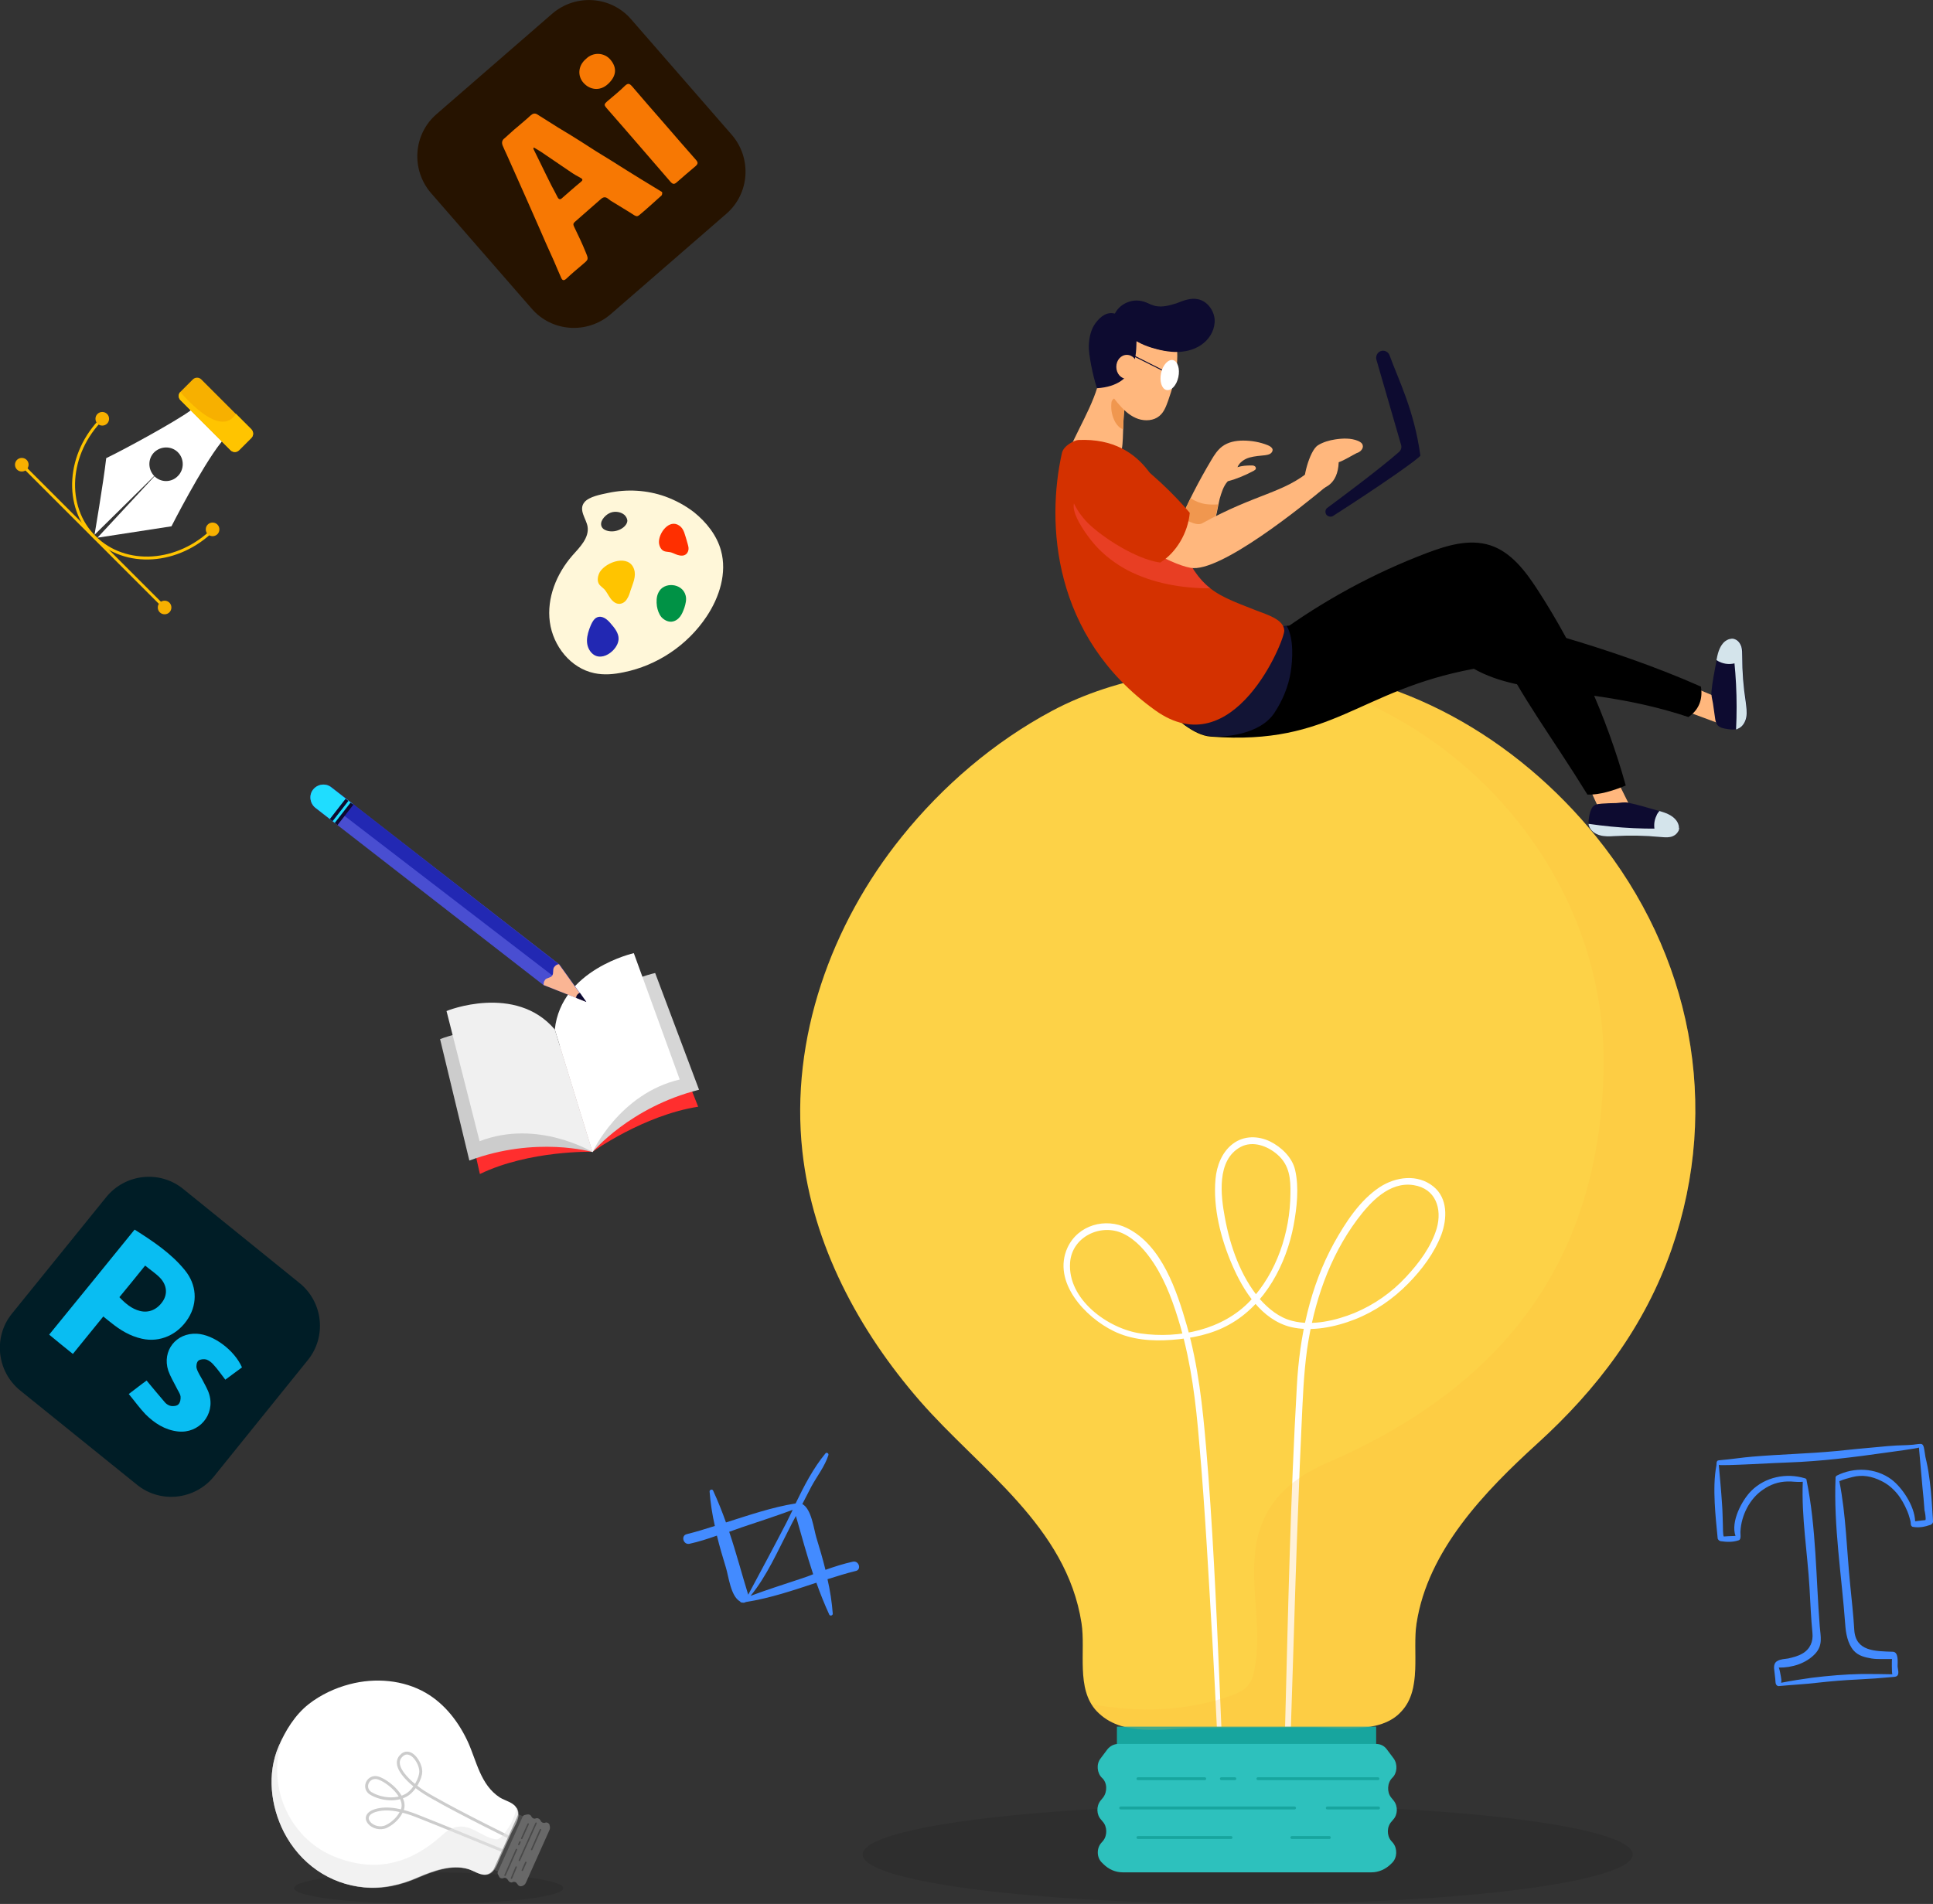
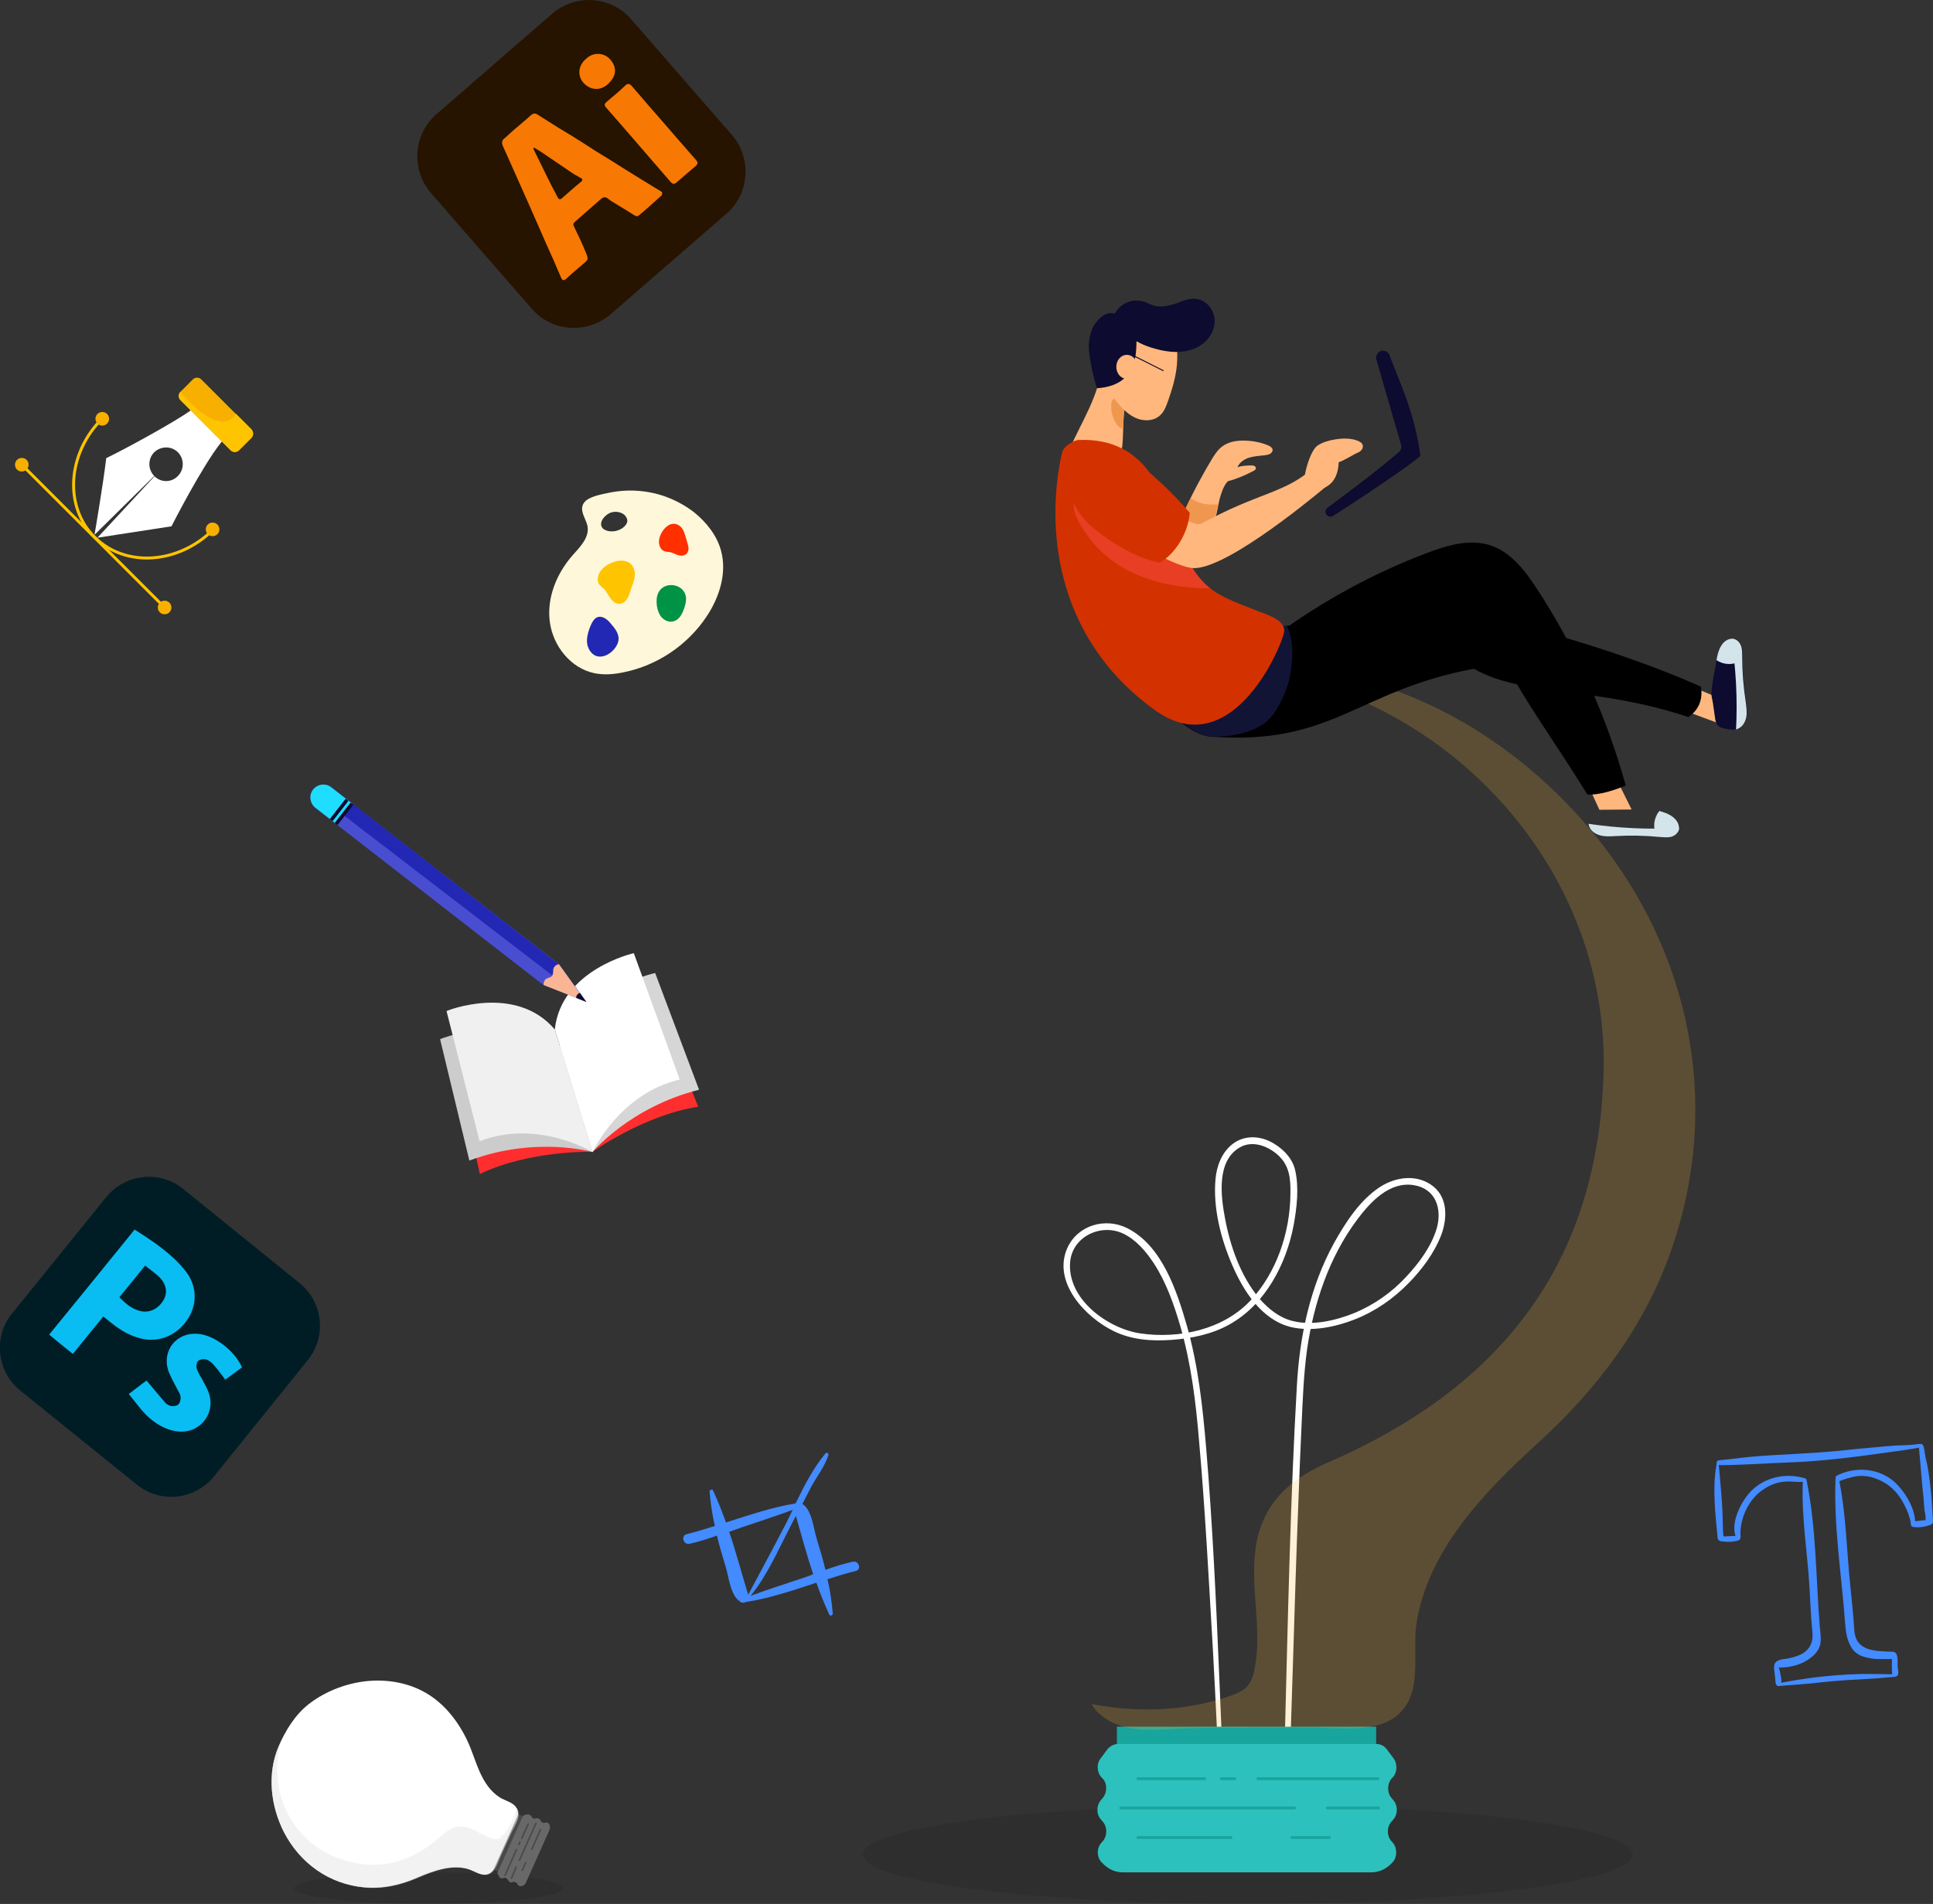
<svg xmlns="http://www.w3.org/2000/svg" version="1.1" id="Layer_1" x="0px" y="0px" viewBox="0 0 660.6 650.8" style="enable-background:new 0 0 660.6 650.8;" xml:space="preserve">
  <rect x="0" y="0" width="660.6" height="650.8" fill="#333333" stroke="none" />
  <style type="text/css">
	.st0{fill:#F2F4F5;}
	.st1{fill:none;stroke:#C9C9C9;stroke-width:0.75;stroke-miterlimit:10;}
	.st2{fill:#438BFF;}
	.st3{fill:#1D2E41;}
	.st4{fill:#828282;}
	.st5{fill:#C3271A;}
	.st6{fill:#FFFFFF;}
	.st7{fill:#3E5C9A;}
	.st8{fill:#0057FF;}
	.st10{fill:#B1DAFC;}
	.st11{fill:#81A6A6;}
	.st12{fill:#EBAF94;}
	.st13{fill:#00657E;}
	.st14{fill:#382D21;}
	.st15{fill:#157289;}
	.st16{fill:#A42700;}
	.st17{fill:#D43100;}
	.st18{fill:#E6A182;}
	.st19{fill:#B33100;}
	.st20{fill:#843E1D;}
	.st21{fill:#EEBFA9;}
	.st22{fill:#FA4C45;}
	.st23{fill:#E5E5E5;}
	.st24{fill:#BABABA;}
	.st25{fill:#888888;}
	.st27{fill:#999999;}
	.st29{fill:#EFEDEB;}
	.st30{fill:#D6D6D6;}
	.st131{fill:#FDFDFF;}
	.st132{fill:#757575;}
	.st133{fill:#D4D4D4;}
	.st134{fill:#E3E5E1;}
	.st135{fill:#B5B5B5;}
	.st136{fill:#92918B;}
	.st137{fill:#F6F7F6;}
	.st138{fill:#3E4046;}
	.st139{fill:#515457;}
	.st140{fill:#E2E3E4;}
	.st141{fill:#E9EAEB;}
	.st142{fill:#2B2E34;}
	.st143{fill:#64666B;}
	.st145{fill:#F1F1F1;}
	.st146{fill:#757779;}
	.st147{fill:#181B21;}
	.st148{fill:#14181E;}
	.st149{fill:#11141A;}
	.st150{fill:#DAEBE8;}
	.st151{fill:#7F8183;}
	.st152{fill:#A8B4B5;}
	.st153{fill:#3C575B;}
	.st154{fill:#CED6D7;}
	.st155{fill:#00386C;}
	.st156{fill:#2688C4;}
	.st157{fill:#65C4D9;}
	.st158{fill:#07292F;}
	.st159{fill:#8C9C9E;}
	.st160{fill:#72898C;}
	.st161{fill:#800000;}
	.st162{fill:#C4263D;}
	.st163{fill:#D9658B;}
	.st164{fill:#A34700;}
	.st165{fill:#DBA800;}
	.st166{fill:#F0B31A;}
	.st167{fill:#424242;}
	.st168{fill:#474646;}
	.st169{fill:#AAB645;}
	.st170{fill:#C27C00;}
	.st171{fill:#CBCDD3;}
	.st172{fill:#B8BEC8;}
	.st173{fill:#353842;}
	.st174{fill:#585B63;}
	.st175{fill:#454852;}
	.st176{fill:#61646B;}
	.st177{fill:#72757B;}
	.st178{fill:#3A3D42;}
	.st179{fill:#494D52;}
	.st180{fill:#161A24;}
	.st181{fill:#4C4F57;}
	.st182{fill:#65686F;}
	.st183{fill:#7F7F84;}
	.st184{fill:#383C40;}
	.st185{fill:#1F222B;}
	.st187{fill:#3D4049;}
	.st189{fill:#30333C;}
	.st190{fill:#474D56;}
	.st191{fill:#75787F;}
	.st192{fill:#2E7E9E;}
	.st193{fill:#6CC4B4;}
	.st195{fill:#F1FFFF;}
	.st198{fill:#EBFBFD;}
	.st201{fill:#D0E5F2;}
	.st202{fill:#DBDBDB;}
	.st203{fill:#D42A00;}
	.st204{fill:#156582;}
	.st205{fill:#9DD4FA;}
	.st206{fill:#1C232E;}
	.st207{fill:#EBEAEA;}
	.st208{fill:#CBD0D6;}
	.st209{fill:#E2E2E2;}
	.st210{fill:#E7E7E7;}
	.st211{fill:#E8E8E8;}
	.st212{fill:#BFCCDE;}
	.st213{fill:#9E9690;}
	.st214{fill:#FFDD01;}
	.st215{fill:#FF9800;}
	.st216{fill:#B20925;}
	.st217{fill:#FD13AC;}
	.st218{fill:#7E2DFF;}
	.st219{fill:#0075FF;}
	.st220{fill:#19BAFF;}
	.st221{fill:#2E8B2C;}
	.st222{fill:#D1D1D1;}
	.st223{fill:#99A98C;}
	.st224{fill:#FFF300;}
	.st225{fill:#CC1432;}
	.st227{fill:#0A0E19;}
	.st228{fill:#40424A;}
	.st230{fill:#72757C;}
	.st231{fill:#C2C3C5;}
	.st233{fill:#9DA094;}
	.st234{fill:#D5D5D5;}
	.st237{fill:#E9E9E9;}
	.st238{fill:#161209;}
	.st239{fill:#4C4842;}
	.st240{fill:#66B5FF;}
	.st241{fill:#413D3F;}
	.st242{fill:#484949;}
	.st243{fill:#0D0300;}
	.st244{fill:#4D4D4D;}
	.st245{fill:#A2A2A2;}
	.st246{fill:#FFEFFF;}
	.st247{fill:#C0C0C0;}
	.st248{fill:#005A63;}
	.st249{fill:#B80000;}
	.st250{fill:#8D8100;}
	.st251{fill:#006F9B;}
	.st252{fill:#FF4800;}
	.st253{fill:#F4B100;}
	.st254{fill:#00A8C2;}
	.st255{fill:#E33434;}
	.st256{fill:#FEFF9B;}
	.st257{fill:#FEF57E;}
	.st258{fill:#FFA6E6;}
	.st259{fill:#FE89FA;}
	.st260{fill:#857A73;}
	.st261{fill:#CCCCCC;}
	.st262{fill:#EDEDED;}
	.st263{fill:#9E9E9E;}
	.st264{fill:#F0F0F0;}
	.st265{fill:#4E5159;}
	.st266{fill:#E35C49;}
	.st272{fill:#9F9F9F;}
	.st273{fill:#66C4FF;}
	.st274{fill:#8EB33D;}
	.st275{fill:#9FC253;}
	.st276{fill:#FFBB38;}
	.st277{fill:#FFE838;}
	.st278{fill:#937A63;}
	.st279{fill:#ABD159;}
	.st280{fill:#D3D3D3;}
	.st281{fill:#232C35;}
	.st282{fill:#E49571;}
	.st284{fill:#9FA7AD;}
	.st285{fill:#7299A1;}
	.st286{fill:#97A2AB;}
	.st287{fill:#5E7788;}
	.st288{fill:#CC1B30;}
	.st292{fill:#C1C4B6;}
	.st293{fill:#CDF1F2;}
	.st296{fill:#374C5A;}
	.st298{fill:#ED9E00;}
	.st299{fill:#FFE353;}
	.st300{fill:#F8C417;}
	.st301{fill:#DEBA89;}
	.st302{fill:#D3A47C;}
	.st303{fill:#C98666;}
	.st304{fill:#2D7EAE;}
	.st305{fill:#A60000;}
	.st306{fill:#E6704B;}
	.st307{fill:#DF3115;}
	.st308{fill:#00638A;}
	.st309{fill:#4BB2E6;}
	.st310{fill:#007BCF;}
	.st311{fill:#008A17;}
	.st312{fill:#4BE66C;}
	.st313{fill:#00CF39;}
	.st314{fill:#001C8A;}
	.st315{fill:#4B65E6;}
	.st316{fill:#001BCF;}
	.st317{fill:#4E008A;}
	.st318{fill:#AA4BE6;}
	.st319{fill:#8C00CF;}
	.st320{fill:#8A006A;}
	.st321{fill:#E64BB8;}
	.st322{fill:#CF0085;}
	.st323{fill:#2E1C1C;}
	.st324{fill:#8A5555;}
	.st325{fill:#734747;}
	.st327{fill:#A4B6D2;}
	.st328{fill:#00549D;}
	.st329{opacity:0.1;}
	.st330{fill:#FDD247;}
	.st331{fill:#17A59E;}
	.st332{fill:#2DC1BD;}
	.st333{fill:none;stroke:#17A59E;stroke-linecap:round;stroke-linejoin:round;stroke-miterlimit:10;}
	.st334{opacity:0.2;}
	.st335{fill:#FFB839;}
	.st336{fill:#FFB77D;}
	.st337{fill:#F0974F;}
	.st339{fill:#0D0B30;}
	.st340{fill:#D4E4EB;}
	.st342{opacity:0.54;fill:#232563;}
	.st343{opacity:0.51;fill:#FA4C45;}
	.st344{fill:none;stroke:#CCCCCC;stroke-miterlimit:10;}
	.st345{fill:#494949;}
	.st346{fill:#686868;}
	.st347{fill:none;stroke:#494949;stroke-width:0.5;stroke-linecap:round;stroke-linejoin:round;stroke-miterlimit:10;}
	.st348{opacity:0.55;}
	.st349{fill:#001D26;}
	.st350{fill:#09BDF2;}
	.st351{fill:#261300;}
	.st352{fill:#F77803;}
	.st353{fill:none;stroke:#FFC400;stroke-miterlimit:10;}
	.st354{fill:#F7B000;}
	.st355{fill:#FFC400;}
	.st356{fill:#FF2E2E;}
	.st357{fill:#494ED1;}
	.st358{fill:#2228B3;}
	.st359{fill:#FAB594;}
	.st360{fill:#1FDDFF;}
	.st361{fill:#FFF7D9;}
	.st362{fill:#FF2F00;}
	.st363{fill:#009245;}
	.st366{fill:none;stroke:#FFFFFF;stroke-width:0.75;stroke-miterlimit:10;}
	.st367{fill:#B1DAFC;stroke:#438BFF;stroke-miterlimit:10;}
	.st372{fill:#B1DAFC;}
	.st373{clip-path:url(fill:#B1DAFC;}
	.st374{clip-path:url(fill:#B1DAFC;}
	.st378{fill:#39B54A;}
	.st379{fill:#F7931E;}
</style>
  <g>
    <ellipse class="st329" cx="426.4" cy="633.9" rx="131.6" ry="16.9" />
    <g>
      <g>
-         <path class="st330" d="M545.5,286c-27.1-33.5-67.3-57.2-111.2-58c-25.4-0.4-52.1,2.9-74.8,15c-19.8,10.6-37.3,25.6-51.3,43     c-24.2,30-38.2,69.1-34,107.5c3.5,32,19.3,61.4,40.2,85.4c20.4,23.4,50.1,42.8,55.2,75.9c1.5,9.5-2,22.5,5.2,30.1     c8.6,9,22.5,5.9,33.5,5.8c13.1-0.1,26.1-0.2,39.2-0.2c9.4-0.1,24.3,2.5,31.4-5.5c7.2-7.6,3.7-20.6,5.2-30.1     c3.8-24.9,23.3-45.1,41.2-61.4c20.5-18.6,36.8-40.1,46-66.6C588.3,377.8,577.9,326.1,545.5,286z" />
-       </g>
+         </g>
      <g>
        <g>
          <path class="st6" d="M418.4,619.3c-0.3-15.2-1.1-30.4-1.7-45.7c-1.1-26.2-2.3-52.5-4.5-78.7c-1.2-14.1-2.7-28.1-6.6-41.8      c-3.4-11.8-8.5-27.4-20.4-33.3c-7.4-3.7-16.8-1.1-20.4,6.7c-5.3,11.7,6.1,23.8,15.8,28.5c6.1,3,13.1,3.5,19.8,3      c6.8-0.5,13.8-1.9,19.8-5.3c12.2-6.8,19.4-20.6,21.9-33.9c1.1-6,1.9-12.9,0.5-18.9c-1-4.3-4.7-7.8-8.5-9.7      c-4.1-2-9-2.1-12.8,0.8c-3.7,2.8-5.5,7.5-5.9,12c-0.9,9.8,1.8,20.4,5.7,29.4c3.8,8.8,10,18.7,20,21.2c7.1,1.7,15.3,0,21.9-2.6      c6.9-2.7,13.1-7,18.3-12.3c4.7-4.8,8.9-10.4,11.3-16.7c2-5.5,2.2-12.4-2.7-16.4c-5.4-4.4-12.9-3.4-18.4,0.2      c-6.8,4.5-11.7,12.1-15.6,19.1c-8.2,14.9-11.8,32-12.7,48.9c-2.2,38.5-3,77-4,115.5c-0.3,9.8-0.4,19.5-0.6,29.3c0,1,1.5,1,1.5,0      c1.5-34.9,2.2-69.7,3.6-104.6c0.3-8.9,0.7-17.8,1.1-26.7c0.4-8.7,0.7-17.4,1.9-26.1c2.3-15.8,7.5-31.4,17.1-44.3      c4.5-6,11-13.1,19.3-11.8c7.6,1.2,9.8,8.1,7.9,14.8c-1.9,6.3-6.1,11.9-10.5,16.6c-4.9,5.3-10.9,9.5-17.6,12.3      c-6.4,2.6-14.5,4.5-21.3,2.7c-4.4-1.1-8.1-4.1-11.1-7.5c-6.5-7.7-10.1-18-11.9-27.8c-1.4-7.5-2.9-19.6,5.3-24.1      c4.2-2.3,9.3-0.4,12.7,2.6c4.1,3.6,4.5,8.2,4.4,13.4c-0.1,13.1-4.7,27-13.8,36.6c-9.3,9.8-24.2,13-37.4,11.1      c-11.1-1.6-25-11.6-24.1-24.2c0.6-8.8,10.4-13.5,18-10c4.5,2.1,7.9,6.1,10.6,10.2c4.3,6.6,6.9,14.1,9.1,21.6      c3.7,12.9,5.3,26,6.4,39.4c2.1,23.6,3.3,47.4,4.7,71c1,17.6,1.7,35.2,2.7,52.8c0.1,0.9,0.1,1.9,0.2,2.8      C417.4,619.9,418.4,619.9,418.4,619.3L418.4,619.3z" />
        </g>
      </g>
      <rect x="381.7" y="590.2" class="st331" width="88.6" height="8.7" />
      <path class="st332" d="M475.4,629.2c-1.5-1.8-1.5-4.8,0.2-6.6l0.5-0.6c1.6-1.7,1.7-4.6,0.2-6.5l-0.9-1.1c-1.5-1.9-1.3-5,0.4-6.7    c1.7-1.6,1.9-4.6,0.5-6.6l-2.4-3.2c-0.9-1.2-2.2-1.8-3.7-1.8h-88c-1.4,0-2.8,0.7-3.7,1.8l-2.4,3.2c-1.5,1.9-1.2,5,0.5,6.6    c1.8,1.6,1.9,4.7,0.4,6.7l-0.9,1.1c-1.5,1.9-1.4,4.8,0.2,6.5l0.5,0.6c1.6,1.7,1.7,4.7,0.2,6.6l-0.7,0.8c-1.6,1.9-1.5,5,0.3,6.7    l0.4,0.4c1.9,1.9,4.2,2.9,6.7,2.9h85c2.4,0,4.8-1,6.7-2.9l0.4-0.4c1.7-1.7,1.8-4.8,0.3-6.7L475.4,629.2z" />
      <line class="st333" x1="429.9" y1="608" x2="470.9" y2="608" />
      <line class="st333" x1="388.9" y1="608" x2="411.7" y2="608" />
      <line class="st333" x1="383" y1="618" x2="442.4" y2="618" />
      <line class="st333" x1="453.6" y1="618" x2="471.1" y2="618" />
      <line class="st333" x1="388.9" y1="628.1" x2="420.7" y2="628.1" />
      <line class="st333" x1="441.5" y1="628.1" x2="454.3" y2="628.1" />
      <line class="st333" x1="417.4" y1="608" x2="422" y2="608" />
      <g class="st334">
        <path class="st335" d="M545.5,286c-27.1-33.5-67.3-57.2-111.2-58c-5-0.1-10.1,0-15.1,0.2c70.3,4.3,131.1,65.4,128.8,138.9     C546.2,428.9,516,473,453.6,500c-13.1,5.7-22.4,14.3-24.5,29.2c-1.9,13.8,2.4,27.8-0.4,41.6c-0.4,2.1-1.1,4.2-2.6,5.8     c-1.4,1.4-3.3,2.2-5.1,2.9c-15.4,5.5-31.9,6-48,3c0.5,0.8,1.1,1.7,1.8,2.4c8.6,9,22.5,5.9,33.5,5.8c13.1-0.1,26.1-0.2,39.2-0.2     c9.4-0.1,24.3,2.5,31.4-5.5c7.2-7.6,3.7-20.6,5.2-30.1c3.8-24.9,23.3-45.1,41.2-61.4c20.5-18.6,36.8-40.1,46-66.6     C588.3,377.8,577.9,326.1,545.5,286z" />
      </g>
    </g>
    <g>
      <path class="st336" d="M402.6,179.5c3.3-7.7,7.1-15.1,11.4-22.3c1-1.7,2.1-3.4,3.7-4.6c2-1.5,4.6-2,7.1-2c2.9,0,5.8,0.5,8.5,1.6    c0.7,0.3,1.4,0.7,1.6,1.4c0.1,0.6-0.3,1.2-0.8,1.5c-0.5,0.3-1.1,0.4-1.7,0.5c-1.8,0.2-3.6,0.3-5.4,0.8c-1.7,0.5-3.4,1.6-4.1,3.3    c1.5-0.5,3.2-0.6,4.8-0.6c0.3,0,0.7,0,1,0.2c0.3,0.1,0.5,0.5,0.5,0.8c0,0.4-0.4,0.6-0.7,0.8c-2.8,1.5-5.8,2.8-8.9,3.6    c-1.5,1.6-2.2,4-2.8,6.1c-0.5,2.1-0.8,4.3-1.4,6.4c-0.6,2.1-1.5,4.2-3,5.7c-1.5,1.5-3.8,2.5-6,2    C404.1,184.2,401.7,181.6,402.6,179.5z" />
      <path class="st337" d="M402.6,179.5c1.3-3.1,2.8-6.2,4.3-9.2c1.5,1,3.2,1.7,5.1,2c1.4,0.2,2.9,0.2,4.3,0.1c-0.3,1.5-0.6,3.1-1,4.6    c-0.6,2.1-1.5,4.2-3,5.7c-1.5,1.5-3.8,2.5-6,2C404.1,184.2,401.7,181.6,402.6,179.5z" />
      <g>
        <polygon class="st336" points="551.3,264 557.6,276.7 546.6,276.8 542,266.8    " />
        <linearGradient id="SVGID_1_" gradientUnits="userSpaceOnUse" x1="-0.221" y1="209.226" x2="58.826" y2="240.605" gradientTransform="matrix(-1 0 0 1 556.285 0)">
          <stop offset="0" style="stop-color:#4654A3" />
          <stop offset="0.35" style="stop-color:#394693" />
          <stop offset="1" style="stop-color:#18256B" />
        </linearGradient>
        <path class="st338" d="M436.5,216.8c15.7-11.5,33-20.9,51.2-27.8c6.9-2.6,14.5-4.9,21.6-2.6c7.1,2.3,12,8.8,16.1,15.1     c13.4,20.6,23.6,43.3,30.2,67c-3.8,1.6-9,3.3-13.1,3.1c-12.4-20.1-22.2-32.6-31-50.6c-21.9,1-44.2,1.3-66.1,2.3     c-2.5,0.1-5.1,0.2-7.2-1C435.9,221.2,434.5,218.3,436.5,216.8z" />
        <g>
-           <path class="st339" d="M566.3,277c2.3,0.6,4.7,1.3,6.3,3.1c1,1.1,1.6,2.8,0.9,4.1c-0.5,1-1.6,1.7-2.7,1.9      c-1.1,0.2-2.3,0.1-3.4,0c-5.2-0.5-10.4-0.6-15.6-0.3c-1.7,0.1-3.5,0.2-5.1-0.3c-1.7-0.5-3.2-1.6-3.7-3.3c-0.3-1.2,0-2.5,0.2-3.7      c0.3-1.2,0.7-2.6,1.7-3.2c0.7-0.5,1.7-0.5,2.5-0.6c1.7-0.1,3.3-0.2,5-0.2c1.3-0.1,2.9-0.4,4.1-0.1      C559.9,275.1,563.1,276.1,566.3,277z" />
          <g>
            <path class="st340" d="M542.9,281.6c10.2,1.5,20.6,2,30.9,1.4c0,0.4-0.1,0.8-0.3,1.2c-0.5,1-1.6,1.7-2.7,1.9       c-1.1,0.2-2.3,0.1-3.4,0c-5.2-0.5-10.4-0.6-15.6-0.3c-1.7,0.1-3.5,0.2-5.1-0.3c-1.7-0.5-3.2-1.6-3.7-3.3       C542.9,282,542.9,281.8,542.9,281.6z" />
            <path class="st340" d="M567.1,277.2c2,0.6,4.1,1.3,5.5,2.9c1,1.1,1.5,2.7,1,4c-2.6,0.2-5.3,0.4-7.9,0.5c-0.6-1.9-0.5-4,0.4-5.8       C566.3,278.2,566.7,277.7,567.1,277.2z" />
          </g>
        </g>
      </g>
      <polygon class="st336" points="587.2,238.5 575.8,233.7 575.9,243 588.3,247.6   " />
      <linearGradient id="SVGID_2_" gradientUnits="userSpaceOnUse" x1="-485.817" y1="-502.613" x2="-312.562" y2="-502.613" gradientTransform="matrix(-0.951 -0.31 -0.31 0.951 -45.535 594.037)">
        <stop offset="0" style="stop-color:#4654A3" />
        <stop offset="0.52" style="stop-color:#3A4893" />
        <stop offset="1" style="stop-color:#2D3A80" />
      </linearGradient>
      <path class="st341" d="M503,210.3c8.4,0.8,47.3,10.6,78.3,24.4c0.6,3.8-0.3,7.7-4.3,10.4c-32.1-10.7-56.3-6.8-73.3-16.5    c-39.9,7.4-48.1,26.3-89.8,23.2c-3.2-0.2-6.2-1.9-8.9-3.8c-2.6-1.9-4.8-4.7-5.2-7.9c-0.4-3,0.6-6.1,2.3-8.6c1.7-2.5,4-4.5,6.4-6.5    c4.1-3.5,8.5-6.8,13.5-8.9C426.9,214,497.9,209.8,503,210.3z" />
      <path class="st342" d="M402.1,231.5c1.7-2.5,4-4.5,6.4-6.5c4.1-3.5,8.5-6.8,13.5-8.9c1.4-0.6,8.4-1.4,17.7-2.2    c2.6,4.3,2,11.9,1.4,15.8c-0.8,5-2.8,9.8-5.6,14c-4.8,7.3-16.8,8.4-21.5,8c-3.2-0.2-6.2-1.9-8.9-3.8c-2.6-1.9-4.8-4.7-5.2-7.9    C399.3,237.1,400.4,234.1,402.1,231.5z" />
      <path class="st336" d="M376.2,125.4c0,8.8-7.1,19.7-10.5,27.8c5.8,2.4,12,2.5,17.7,0.1c0.7-3.1,0.1-14.2,1.7-16.9    c-3-3.3,3.9-5.6,0.9-8.9C383.8,125.1,378.3,127.7,376.2,125.4z" />
      <path class="st17" d="M429.4,208.7c3.6,1.4,9.3,3,9.5,6.8c0.2,3.2-17.3,46.5-44.1,27.3c-35.3-25.3-37.2-64.2-31.9-87.9    c0.5-2.5,4.2-4.4,5.6-4.5c24.1-1.1,29.2,20.4,31.2,26.1C408.5,201.4,413.4,202.4,429.4,208.7z" />
      <path class="st343" d="M403.2,185.7c3.4,7.9,6.5,12.3,10.4,15.4c-9.8,0-19.6-1.7-28.3-6.2c-4.1-2.2-7.8-5-10.9-8.4    c-2.6-2.9-12.9-16.1-3.8-16.8c3.9-0.3,7.7,3.3,10.7,5.3c3.9,2.7,7.9,5.4,12.2,7.3C396.7,183.7,400,184.6,403.2,185.7z" />
      <path class="st339" d="M453.2,175.8c-0.4-0.7-0.3-1.7,0.4-2.2c4.2-3.1,17.9-13.3,24.5-19.1c0.7-0.6,1-1.6,0.7-2.5l-8.4-29    c-0.3-1,0.1-2.1,0.9-2.7c1.3-0.9,3.1-0.3,3.6,1.2c3,8.3,8.4,18.7,10.5,34.2c0.1,0.7-14.4,10.8-29.9,20.7    C454.8,176.8,453.7,176.6,453.2,175.8z" />
      <g>
        <path class="st339" d="M586.5,226.4c0.4-2.3,0.9-4.8,2.5-6.6c1-1.1,2.6-1.8,4-1.3c1.1,0.4,1.8,1.4,2.2,2.5s0.3,2.3,0.3,3.4     c0,5.2,0.4,10.4,1.2,15.5c0.2,1.7,0.5,3.5,0.2,5.2c-0.3,1.7-1.3,3.4-2.9,4c-1.2,0.4-2.4,0.3-3.7,0.1c-1.2-0.2-2.6-0.4-3.4-1.4     c-0.5-0.7-0.7-1.6-0.8-2.5c-0.2-1.6-0.5-3.3-0.7-4.9c-0.2-1.3-0.7-2.8-0.5-4.1C585.2,233,585.9,229.7,586.5,226.4z" />
        <g>
          <path class="st340" d="M593.3,249.3c0.5-10.3,0-20.7-1.6-30.9c0.4,0,0.8,0,1.2,0.1c1.1,0.4,1.8,1.4,2.2,2.5      c0.3,1.1,0.3,2.3,0.3,3.4c0,5.2,0.4,10.4,1.2,15.5c0.2,1.7,0.5,3.5,0.2,5.2c-0.3,1.7-1.3,3.4-2.9,4      C593.7,249.3,593.5,249.3,593.3,249.3z" />
          <path class="st340" d="M586.6,225.6c0.4-2.1,0.9-4.2,2.3-5.8c1-1.1,2.5-1.8,3.9-1.3c0.4,2.6,0.9,5.2,1.3,7.8      c-1.8,0.8-3.9,0.9-5.8,0.2C587.7,226.3,587.1,226,586.6,225.6z" />
        </g>
      </g>
      <g>
        <path class="st336" d="M382.7,157.7c3.6,2.5,6.3,6.2,9.2,9.6c2.9,3.4,15.2,13.6,18.9,11.6c18.9-10.4,27.8-10.2,37.4-18.4     c2.2,1.8,4,2.6,5,5.8c-7.8,6.5-36.3,29.6-46.3,27.8c-7.8-1.4-22.5-10.7-28.4-15.9c-2.3-2-4.4-4.1-5.9-6.7     c-1.5-2.6-2.3-5.6-1.9-8.6c0.5-2.9,2.3-5.7,5.1-6.9S380.2,156,382.7,157.7z" />
        <path class="st17" d="M396.5,192.3c-8.5-1.2-19.9-8.8-24.6-13.4c-4.5-4.5-7-10.1-7-15.8c0-1.9,0.3-3.8,1.4-5.4     c1.7-2.4,5.1-3.8,8.7-4c3.5-0.1,7.1,0.9,10.2,2.5c6.6,3.3,17.1,13.9,21.4,19.1C406,182.1,402,188.9,396.5,192.3z" />
        <path class="st336" d="M450.4,152.2c1.8-1.1,3.9-1.7,5.9-2c2.6-0.4,5.4-0.5,7.8,0.5c0.7,0.3,1.5,0.8,1.6,1.5     c0.2,0.6-0.1,1.3-0.5,1.7c-0.4,0.5-1,0.8-1.6,1c-1.6,0.8-4.3,2.5-6.1,3.1c-0.3,7.9-5.3,9-6.9,9.3c-1.7,0.4-3.5-0.3-4.6-1.6     C444.9,164.6,447.4,154.1,450.4,152.2z" />
      </g>
      <path class="st337" d="M383.8,146.7c-1.1-0.3-2-1.3-2.6-2.3c-1.1-1.9-1.6-4.2-1.4-6.4c0-0.5,0.1-0.9,0.4-1.3    c0.3-0.4,0.7-0.7,1.2-0.6c1.1,0.2,2.1,2.3,2.9,3.7C384,141.7,383.9,144.3,383.8,146.7z" />
      <path class="st336" d="M402.2,124.8c-0.4,4.2-1.6,8.2-3,12.2c-0.7,1.9-1.4,3.9-3,5.2c-1.9,1.6-4.8,1.8-7.2,1    c-2.4-0.8-4.4-2.5-6.1-4.4c-3.1-3.3-5.5-7.4-6.4-11.8c-1-4.4-0.4-9.2,1.9-13.1c2.3-3.9,6.6-6.7,11.1-6.9c4.2-0.2,8.3,2.1,10.8,5.5    C402.5,115.8,402.5,121,402.2,124.8z" />
      <path class="st339" d="M407.4,117.6c-3.5,1.5-6.5,4.9-19-1c-0.2,3.3,0.8,15.2-13.5,16.1c-1.5-4.4-2.9-11.8-2.8-14.5    c0.1-2.8,0.7-5.7,2.4-7.9c1.7-2.2,3.8-3.8,6.5-3.1c1-2,2.9-3.5,5-4.1c2.1-0.7,4.5-0.4,6.5,0.7c1.5,0.8,2.6,2.1,4.1,2.9    C397.9,107.5,408.8,117,407.4,117.6z" />
      <path class="st339" d="M409.5,102.3c3.1,0.7,5.3,3.7,5.6,6.8c0.2,3.1-1.3,6.2-3.8,8.2c-2.4,2-5.6,2.9-8.7,3    c-3.1,0.1-6.2-0.6-9.2-1.5c-3.1-1-6.3-2.4-7.9-5.2c-1.2-2.1-1.4-4.7-0.4-6.9c0.8-1.7,2.4-3.7,4.4-3.7c1.8,0,3.6,1.2,5.4,1.6    c2.4,0.5,4.8-0.2,7.1-0.9C404.3,102.8,406.9,101.7,409.5,102.3z" />
      <path class="st336" d="M381.5,125.4c0,2.3,1.6,4.1,3.6,4.1s3.6-1.8,3.6-4.1c0-2.3-1.6-4.1-3.6-4.1S381.5,123.1,381.5,125.4z" />
      <g>
        <polygon class="st339" points="397.6,126.9 397.7,126.6 386.8,121.1 386.6,121.4    " />
      </g>
-       <path class="st6" d="M396.8,127.5c-0.6,2.8,0.2,5.4,1.8,5.8c1.7,0.4,3.5-1.6,4.1-4.4c0.6-2.8-0.2-5.4-1.8-5.8    C399.3,122.7,397.4,124.7,396.8,127.5z" />
    </g>
    <g>
      <g class="st329">
        <path d="M192.5,645.4c0,3-20.6,5.4-46,5.4c-25.4,0-46-2.4-46-5.4c0-3,20.6-5.4,46-5.4C171.9,640,192.5,642.4,192.5,645.4z" />
      </g>
      <g>
        <g>
          <path class="st6" d="M97,626.2c-4.5-8.9-5.8-19.8-1.8-29.2c2.3-5.4,5.6-10.8,10.3-14.5c4.1-3.2,9-5.5,14-6.8      c8.7-2.3,18.4-1.5,26.1,3c6.5,3.8,11.2,10,14.3,16.7c3,6.6,4.3,14.7,10.9,19c1.9,1.2,5,1.7,5.9,4c1.1,2.7-0.9,5.4-2,7.7      c-1.3,2.8-2.5,5.5-3.8,8.3c-0.9,2-1.8,5.4-4.2,6.2c-2.3,0.8-4.7-1.2-6.9-1.8c-5.7-1.6-11.8,0.7-17,2.9c-5.9,2.6-12,4-18.5,3.4      C112.5,644,102.5,636.9,97,626.2z" />
        </g>
-         <path class="st344" d="M175.4,628.7c0,0-18.3-9-27-14c-2.3-1.3-4.7-2.6-7.9-5.4c-2-1.8-6.2-6.1-3.5-9c3.1-3.4,6.8,2.1,6.8,5.2     c0,2.5-2.2,6.2-4.3,7.7c-3.7,2.6-9.3,1.9-12.8-0.2c-2.7-1.7-1.2-5.6,1.8-5.4c2.8,0.2,10.8,6.2,9,11c-1,2.5-3,4.5-5.4,5.7     c-4.4,2.1-10-3.4-3.9-5.4c4.4-1.4,9.9,0.1,14,1.7c11.2,4.4,19.9,8.1,31,12.6" />
        <rect x="163.7" y="629.1" transform="matrix(-0.409 0.913 -0.913 -0.409 820.289 728.806)" class="st345" width="20.7" height="2" />
        <path class="st346" d="M176.7,643.9c-0.2-0.5-0.9-0.8-1.4-0.6l-0.2,0.1c-0.5,0.2-1.1-0.1-1.4-0.6l-0.2-0.3     c-0.3-0.5-0.9-0.8-1.5-0.5c-0.5,0.2-1.2,0-1.4-0.5l-0.4-0.8c-0.2-0.3-0.2-0.6,0-1l8.4-18.7c0.1-0.3,0.4-0.5,0.7-0.6l0.9-0.2     c0.6-0.1,1.2,0.2,1.4,0.7c0.2,0.5,0.8,0.9,1.4,0.7l0.3-0.1c0.5-0.1,1.1,0.2,1.4,0.7l0.1,0.2c0.2,0.5,0.8,0.8,1.4,0.7l0.2-0.1     c0.5-0.2,1.2,0.2,1.4,0.7l0,0.1c0.2,0.6,0.2,1.2,0,1.7l-8.1,18.1c-0.2,0.5-0.7,0.9-1.3,1.1l-0.1,0c-0.5,0.2-1.2-0.1-1.4-0.6     L176.7,643.9z" />
        <line class="st347" x1="176.5" y1="632.2" x2="172.6" y2="641" />
        <line class="st347" x1="180.5" y1="623.5" x2="178.3" y2="628.4" />
        <line class="st347" x1="183.2" y1="623.2" x2="177.5" y2="635.9" />
        <line class="st347" x1="176.4" y1="638.2" x2="174.8" y2="642" />
        <line class="st347" x1="184.7" y1="625.4" x2="181.7" y2="632.2" />
        <line class="st347" x1="179.7" y1="636.6" x2="178.5" y2="639.3" />
        <line class="st347" x1="177.7" y1="629.6" x2="177.3" y2="630.5" />
        <g class="st348">
          <path class="st211" d="M97,626.2c-4.5-8.9-5.8-19.8-1.8-29.2c0.5-1.1,1-2.1,1.5-3.2c-5.8,15.4,1.4,34.1,17.3,40.7      c13.3,5.5,25.6,3.3,37.3-7.4c2.4-2.2,5.2-3.4,8.6-2.4c3.1,0.9,5.7,3.2,8.9,3.9c0.5,0.1,1,0.2,1.5,0c0.4-0.2,0.8-0.5,1.1-0.8      c2.6-2.7,4.3-6.2,5.2-9.9c0.1,0.2,0.2,0.4,0.3,0.6c1.1,2.7-0.9,5.4-2,7.7c-1.3,2.8-2.5,5.5-3.8,8.3c-0.9,2-1.8,5.4-4.2,6.2      c-2.3,0.8-4.7-1.2-6.9-1.8c-5.7-1.6-11.8,0.7-17,2.9c-5.9,2.6-12,4-18.5,3.4C112.5,644,102.5,636.9,97,626.2z" />
        </g>
      </g>
    </g>
    <g>
      <path class="st349" d="M73.1,504.7c-6.5,8-18.3,9.3-26.3,2.8L6.9,475.3c-8-6.5-9.3-18.3-2.8-26.3l32.2-39.8    c6.5-8,18.3-9.3,26.3-2.8l39.8,32.2c8,6.5,9.3,18.3,2.8,26.3L73.1,504.7z" />
      <g>
        <path class="st350" d="M46,420.3c6.3,4,12.5,8.1,17.2,13.9c4,4.9,4.4,11.1,1.2,16.3c-3.5,5.7-9.7,8.5-15.9,7.1     c-4.1-0.9-7.5-3-10.7-5.6c-0.8-0.6-1.5-1.2-2.5-2c-3.5,4.3-6.9,8.5-10.4,12.8c-2.8-2.2-5.4-4.4-8.1-6.6     C26.6,444.2,36.2,432.4,46,420.3z M40.8,443.4c2,2.1,4.2,4,7,4.7c3.1,0.8,6-0.5,7.9-3.4c1.6-2.5,1.3-5.4-0.9-7.8     c-1.5-1.6-3.4-2.8-5.2-4.3C46.6,436.3,43.8,439.8,40.8,443.4z" />
        <path class="st350" d="M82.7,467.4c-2,1.5-3.9,2.9-5.7,4.2c-1.4-1.8-2.6-3.6-4.1-5.2c-0.6-0.7-1.5-1.4-2.4-1.7     c-0.8-0.2-2.1-0.1-2.7,0.4c-0.6,0.5-0.8,1.8-0.6,2.6c0.4,1.4,1.3,2.7,2,4c0.8,1.6,1.8,3.2,2.3,4.9c2.1,7-3.5,13.5-10.7,12.7     c-4.4-0.5-8-2.8-11.1-5.9c-2-2.1-3.7-4.5-5.7-6.9c2.4-1.8,4.4-3.4,6.1-4.6c2.2,2.6,4.2,5.1,6.3,7.5c0.5,0.6,1.4,1.1,2.1,1.2     c0.8,0.1,2,0,2.5-0.6c0.6-0.6,0.8-1.8,0.7-2.7c-0.2-1.1-1-2.1-1.5-3.2c-0.9-1.8-2-3.6-2.7-5.6c-2.2-6.8,2.7-13,9.8-12.6     C73,456.2,80.1,461.5,82.7,467.4z" />
      </g>
    </g>
    <g>
      <path class="st351" d="M250.1,46.1c6.9,8,6.1,20.1-1.9,27l-39.5,34.3c-8,6.9-20.1,6.1-27-1.9L147.3,66c-6.9-8-6.1-20.1,1.9-27    l39.5-34.3c8-6.9,20.1-6.1,27,1.9L250.1,46.1z" />
      <g>
        <path class="st352" d="M176.8,43.4c1.5-1.3,3.1-2.6,4.6-4c0.7-0.6,1.4-0.8,2.2-0.3c2.4,1.5,4.9,3.1,7.3,4.6c2.5,1.5,5,3,7.5,4.6     c1.8,1.1,3.5,2.3,5.3,3.4c1.7,1.1,3.5,2.1,5.2,3.2c1.8,1.1,3.6,2.3,5.4,3.4c1.7,1,3.3,2.1,5,3.1c2.3,1.4,4.6,2.8,6.9,4.2     c0.2,0.1,0.1,1-0.1,1.2c-1.3,1.2-2.6,2.3-3.9,3.5c-1.2,1.1-2.5,2.2-3.7,3.2c-0.6,0.5-1,0.5-1.7,0.1c-2.6-1.7-5.4-3.3-8.1-5     c-0.3-0.2-0.5-0.4-0.8-0.6c-0.8-0.7-1.6-0.8-2.5,0c-3,2.6-5.9,5.2-8.9,7.8c-0.6,0.5-0.7,0.9-0.3,1.7c1.4,2.9,2.8,5.8,4,8.8     c1,2.4,0.9,2.4-1.1,4.1c-1.9,1.6-3.8,3.2-5.6,4.9c-0.8,0.7-1.3,0.6-1.7-0.3c-0.8-1.9-1.7-3.8-2.5-5.8c-0.9-2-1.8-4-2.7-6     c-0.8-1.8-1.6-3.7-2.4-5.5c-1.2-2.8-2.5-5.6-3.7-8.4c-1.2-2.7-2.4-5.4-3.6-8.1c-1.2-2.8-2.5-5.5-3.7-8.3c-0.5-1-0.9-2-1.4-3.1     c-0.4-1-0.3-1.9,0.7-2.6C173.9,46,175.3,44.6,176.8,43.4C176.8,43.4,176.8,43.4,176.8,43.4z M182.4,50.4     c-0.1,0.3-0.1,0.4-0.1,0.5c0.9,1.8,1.8,3.7,2.7,5.5c1.2,2.4,2.3,4.8,3.5,7.1c0.7,1.3,1.4,2.6,2.1,4c0.4,0.7,0.9,0.8,1.5,0.2     c2.2-1.9,4.3-3.8,6.5-5.6c0.6-0.5,0.6-0.9-0.2-1.3c-1.1-0.6-2.2-1.2-3.2-1.9c-3.4-2.3-6.9-4.7-10.3-7     C184.1,51.4,183.3,50.9,182.4,50.4z" />
        <path class="st352" d="M227,42.2c3.6,4.2,7.2,8.3,10.8,12.4c0.8,0.9,0.8,1.4-0.1,2.2c-2.2,1.8-4.3,3.7-6.4,5.5     c-0.9,0.8-1.4,0.7-2.2-0.2c-7.2-8.3-14.3-16.6-21.5-24.8c-1.3-1.5-1.3-1.6,0.2-2.9c2-1.7,4-3.3,5.8-5.1c1-0.9,1.5-0.8,2.4,0.2     C219.6,33.7,223.3,38,227,42.2C227,42.2,227,42.2,227,42.2z" />
        <path class="st352" d="M200.3,20.1c2.4-2.4,6.3-2.2,8.4,0.4c2.2,2.7,2,5.5-0.9,8.2c-2.9,2.7-6.4,1.9-8.4-0.4     C197.4,26.1,197.4,22.5,200.3,20.1z" />
      </g>
    </g>
    <g>
      <line class="st353" x1="7.4" y1="158.8" x2="56.3" y2="207.7" />
      <g>
        <g>
          <g>
            <path class="st6" d="M58.6,179.9l-25.3,3.9l19.5-21c2.2,2.2,5.8,2.2,8-0.1c2.2-2.2,2.2-5.9,0-8.1c-2.2-2.2-5.8-2.2-8.1,0       c-2.2,2.2-2.2,5.8,0,8.1l0,0l-20.4,20.1c0,0,3-17.5,4-26.2c6.3-3,23.8-12.6,28.7-16.2c1-0.7,1.6-1.2,1.6-1.2       s-3.7-3.3,10.1,10.6c-0.4,0.5-0.8,1-1.2,1.5C68.8,159.8,58.6,179.9,58.6,179.9z" />
          </g>
        </g>
      </g>
      <g>
        <g>
          <path class="st354" d="M85.9,149.7l-4.2,4.2c-0.8,0.8-2.1,0.8-2.9,0l-17.1-17.1c-0.8-0.8-0.8-2-0.1-2.8c0,0,0.1-0.1,0.1-0.1      l4.2-4.2c0.8-0.8,2.1-0.8,2.9,0l17.1,17.1C86.7,147.6,86.7,148.9,85.9,149.7z" />
        </g>
        <g>
          <path class="st355" d="M85.9,149.7l-4.2,4.2c-0.8,0.8-2.1,0.8-2.9,0l-17.1-17.1c-0.8-0.8-0.8-2-0.1-2.8      c13.2,14.9,17.8,9.6,19,7.4l5.3,5.3C86.7,147.6,86.7,148.9,85.9,149.7z" />
        </g>
      </g>
      <path class="st353" d="M73,180.9c-12,12-30.2,13.2-40.7,2.7C21.8,173.2,23,154.9,35,143" />
      <g>
        <path class="st354" d="M9.1,160.5c-0.9,0.9-2.4,0.9-3.3,0c-0.9-0.9-0.9-2.4,0-3.3c0.9-0.9,2.4-0.9,3.3,0     C10,158.1,10,159.5,9.1,160.5z" />
      </g>
      <g>
        <path class="st354" d="M36.6,144.8c-0.9,0.9-2.4,0.9-3.3,0c-0.9-0.9-0.9-2.4,0-3.3c0.9-0.9,2.4-0.9,3.3,0     C37.5,142.4,37.5,143.9,36.6,144.8z" />
      </g>
      <g>
        <path class="st354" d="M74.3,182.6c-0.9,0.9-2.4,0.9-3.3,0c-0.9-0.9-0.9-2.4,0-3.3c0.9-0.9,2.4-0.9,3.3,0     C75.2,180.2,75.2,181.7,74.3,182.6z" />
      </g>
      <g>
        <path class="st354" d="M57.9,209.3c-0.9,0.9-2.4,0.9-3.3,0s-0.9-2.4,0-3.3c0.9-0.9,2.4-0.9,3.3,0S58.8,208.4,57.9,209.3z" />
      </g>
    </g>
    <g>
      <path class="st356" d="M202.5,393.7c0,0,17.4-12.5,36.1-15.4l-15.1-38.2c0,0-25.4,7.7-32,17.6L202.5,393.7z" />
      <path class="st356" d="M202.5,393.7c0,0-21.5-0.6-38.5,7.6l-9-40.1c0,0,25.3-7.9,36.4-3.5L202.5,393.7z" />
      <path class="st30" d="M191.4,357.8l11.1,36c0,0,12.8-15.4,36.4-21.3l-15-39.9C223.9,332.5,195.5,339.4,191.4,357.8z" />
      <path class="st261" d="M191.4,357.8l11.1,36c0,0-19.3-5.6-42.1,2.9l-10-41.5C150.4,355.1,177.7,344.9,191.4,357.8z" />
      <path class="st6" d="M189.6,351.9l12.9,41.9c0,0,9.2-20,29.8-24.8l-15.7-43.2C216.7,325.8,191.8,331.3,189.6,351.9z" />
      <path class="st264" d="M189.6,351.9l12.9,41.9c0,0-18.8-11.4-38.6-3.7l-11.3-44.5C152.6,345.5,176.2,336.1,189.6,351.9z" />
    </g>
    <g>
      <path class="st357" d="M107,269.9L107,269.9c1.5-1.9,4.3-2.3,6.2-0.8l78,60.6l9.1,12.7l-14.6-5.7l-78-60.6    C105.9,274.6,105.5,271.8,107,269.9L107,269.9z" />
      <path class="st358" d="M106.7,270.4c1.7-2.2,4.7-2.8,6.6-1.3l77.9,60.7l1,1.5l-2.3,3L106.7,270.4    C106.6,270.4,106.6,270.4,106.7,270.4z" />
      <path class="st359" d="M185.8,336.7c0-0.5-0.1-1,0.5-1.8c0.5-0.7,1.9-0.6,2.4-1.4c0.6-0.9,0.1-1.9,0.6-2.8c0.4-0.6,1-1.1,1.7-1.1    l0.1,0.1l9.1,12.7L185.8,336.7z" />
      <path class="st339" d="M198.2,339.4l2.2,3.1l-3.5-1.4c0-0.4,0.1-0.8,0.4-1.1C197.5,339.7,197.8,339.5,198.2,339.4z" />
      <path class="st360" d="M107,269.9c1.5-1.9,4.3-2.3,6.2-0.8l7.2,5.6l-5.4,7l-7.2-5.6C105.9,274.6,105.5,271.8,107,269.9z" />
      <rect x="111.6" y="276.2" transform="matrix(0.614 -0.789 0.789 0.614 -173.725 198.432)" class="st339" width="8.8" height="1.2" />
      <rect x="113.3" y="277.5" transform="matrix(0.614 -0.789 0.789 0.614 -174.114 200.296)" class="st339" width="8.8" height="1.2" />
    </g>
    <g>
      <path class="st361" d="M203.1,230.1c3.3,0.7,6.7,0.4,10-0.3c11.5-2.3,21.9-9.3,28.4-19.1c4.4-6.6,7-14.9,4.9-22.5    c-1.4-5.2-5-9.7-9.2-13.1c-3-2.3-6.3-4.1-9.9-5.4c-6.2-2.2-13-2.6-19.5-1.2c-2.3,0.5-6.5,1.2-8.1,3.2c-2.1,2.6,0.7,5.7,1.1,8.3    c0.6,3.8-2.6,7-5.2,9.9c-5.4,6.2-8.8,14.5-7.7,22.7C189,220.8,195,228.4,203.1,230.1z M205.7,180.2c-1-1.8,0.9-3.9,2.4-4.7    c1.6-0.9,3.9-0.7,5.3,0.5c0.5,0.5,0.9,1.1,1,1.9c0,0.9-0.6,1.8-1.4,2.4c-1.4,1.1-3.4,1.6-5.2,1.2C207,181.3,206.2,181,205.7,180.2    z" />
      <path class="st355" d="M216.7,194.6c0.8,2.4-0.4,4.8-1.2,7.2c-0.3,1-0.6,2-1.2,2.9c-0.5,0.9-1.4,1.6-2.5,1.7    c-1.3,0.1-2.4-0.8-3.2-1.9c-0.8-1.1-1.3-2.3-2.2-3.2c-0.5-0.5-1.1-0.9-1.6-1.5c-0.9-1.3-0.5-3,0.2-4.3    C207.3,191.9,215,189.4,216.7,194.6z" />
      <path class="st362" d="M232.2,179.7c1.6,1.1,1.9,3.3,2.5,5.1c0.2,0.8,0.5,1.6,0.6,2.4c0.1,0.8-0.2,1.7-0.8,2.2    c-0.8,0.7-1.9,0.6-2.9,0.3c-1-0.3-1.9-0.9-2.9-1c-0.6-0.1-1.2-0.1-1.7-0.3c-1.1-0.4-1.7-1.7-1.8-2.9    C225,182.3,228.7,177.2,232.2,179.7z" />
      <path class="st358" d="M208.6,213c1.4,1.6,2.9,3.4,2.8,5.5c-0.1,1.3-0.7,2.5-1.6,3.5c-1.5,1.7-3.9,3-6.1,2.2c-1.6-0.6-2.7-2.3-3-4    c-0.3-1.7,0.1-3.5,0.7-5.2c0.5-1.3,1.3-3.5,2.7-4C205.9,210.3,207.6,211.8,208.6,213z" />
      <path class="st363" d="M234.3,203.5c0.4,1.4,0,2.9-0.4,4.2c-0.4,1.1-0.8,2.2-1.5,3.1c-0.7,0.9-1.7,1.6-2.9,1.7    c-1.3,0.1-2.6-0.6-3.5-1.6c-0.8-1-1.3-2.4-1.5-3.7c-0.2-1.5-0.2-3.2,0.5-4.6C226.8,198.7,233.2,199.3,234.3,203.5z" />
    </g>
    <path class="st2" d="M291.5,533.8c-3.2,0.7-6.3,1.7-9.4,2.8c-0.9-3.7-2-7.4-3.1-11c-0.9-2.9-1.6-9.7-4.8-11.5c0,0,0,0,0,0   c1-2,2.1-4,3.1-6c1.9-3.5,4.6-6.9,5.8-10.7c0.2-0.6-0.6-1.1-1-0.6c-4.2,5.1-7.3,11.1-10.2,17.1c-8.1,1.3-15.9,4-23.8,6.5   c-1.3-3.7-2.8-7.4-4.4-10.9c-0.3-0.6-1.2-0.3-1.2,0.3c0.3,3.9,0.9,7.9,1.8,11.8c-3.2,1-6.3,2-9.6,2.8c-2.1,0.5-1.2,3.7,0.9,3.3   c3.2-0.7,6.3-1.7,9.4-2.8c0.9,3.7,2,7.4,3.1,11c0.9,2.9,1.6,9.7,4.8,11.5c0.1,0.2,0.4,0.4,0.7,0.4c0.1,0,0.1,0,0.2,0   c0.4,0.1,0.7,0,1.1-0.2c8.3-1.3,16.2-4,24.1-6.6c1.3,3.7,2.8,7.4,4.4,10.9c0.3,0.6,1.2,0.3,1.2-0.3c-0.3-3.9-0.9-7.9-1.8-11.8   c3.2-1,6.3-2,9.6-2.8C294.5,536.6,293.6,533.4,291.5,533.8z M249.2,523.6c1.5-0.5,3-1.1,4.5-1.6c5.7-1.9,11.5-3.8,17.2-5.9   c-0.7,1.4-1.4,2.9-2.1,4.3c-4.3,8.3-8.7,16.5-13.1,24.7C253.5,538,251.6,530.7,249.2,523.6z M273.5,539.7c-5.7,1.9-11.4,3.7-17,5.8   c5.6-6.8,9.3-15.4,13.3-23.1c0.7-1.4,1.4-2.8,2.2-4.2c1.9,6.6,3.7,13.3,5.9,19.9C276.5,538.7,275,539.2,273.5,539.7z" />
    <path class="st2" d="M656.9,493.7c-0.1,0-0.1-0.1-0.2-0.1c-0.3-0.1-0.8,0-1.1,0c-2.4,0.4-5.1,0.4-7.5,0.5c-2,0.1-4.1,0.3-6.1,0.5   c-4.8,0.4-9.7,0.9-14.5,1.4c-9.5,0.9-19,1.1-28.5,1.9c-3.7,0.3-7.3,0.9-11,1.2c-0.5,0.1-1,0-1.2,0.4c-0.2,0.3-0.2,0.9-0.2,1.3   c-0.8,4.2-0.8,8.6-0.6,12.9c0.2,4,0.6,8,1,12c0,0.5,0.5,1,1,1.1c2.1,0.3,4.1,0.4,6.2-0.3c1-0.3,0.5-2.3,0.6-3.1   c0.3-5.4,3.1-11.1,7.7-14.2c2.6-1.8,5.2-2.7,8.3-2.8c1.6-0.1,2.9,0.3,5.3,0.1c-0.5,11.9,1.6,24.3,2.3,36.2c0.3,5.2,0.5,10.4,1,15.5   c0.3,2.9-0.8,5.5-3.4,7c-1.5,0.9-3.2,1.3-4.9,1.7c-1.2,0.2-2.5,0.2-3.6,0.8c-1.4,0.7-1.3,2.2-1.1,3.6c0.1,0.9,0.2,1.7,0.3,2.6   c0.1,0.7-0.1,2.1,0.9,2.4c0.2,0.1,0.5,0,0.7,0c4.2-0.4,8.5-0.6,12.7-1.1c4.5-0.5,9.1-0.9,13.6-1.1c4.2-0.2,8.4-0.5,12.6-0.9   c0.3,0,0.7-0.1,0.9-0.2c1.2-0.6,0.4-2.6,0.4-3.5c0-1.3,0.4-4.8-1.6-4.9c-6.1-0.2-12.7-0.1-13.2-7.4c-0.3-5.2-0.9-10.3-1.4-15.5   c-1.2-11.8-1.4-23.7-3.7-35.4c1.6-0.7,3-1,4.4-1.4c3.4-0.9,6.7-0.3,9.9,1.3c2.1,1,3.9,2.5,5.4,4.3c1.5,1.8,2.6,3.9,3.5,6   c0.3,0.7,0.5,1.3,0.7,2c0.2,0.8,0.5,1.5,0.5,2.3c0,0.5,0.2,1,0.7,1.1c2.1,0.4,4.1,0,6.1-0.7c0.5-0.2,0.9-0.7,0.8-1.3   c-0.3-4.5-0.5-9.1-1.1-13.6c-0.3-2.3-0.6-4.4-1.1-6.6c-0.3-1.1-0.5-2.2-0.7-3.7C657.6,495.5,657.5,494.1,656.9,493.7z M658,519.6   c0,0-2.2,0.2-3.5,0.4c-0.2-5.3-4.5-11.6-8.1-14.3c-5.4-4-12.8-4.3-18.7-1.3c-0.1,0.1-0.2,0.2-0.3,0.3c-0.1,0.1-0.1,0.2-0.1,0.3   c0,0,0,0.1,0,0.1c0,0,0,0.1,0,0.1c-0.7,16.4,2.1,33.6,3.3,50c0.2,3,0.8,6.6,2.9,9c1.6,1.8,3.8,2.3,6.1,2.7c1.2,0.2,2.4,0.2,3.6,0.2   c1,0,2.4,0,3.4,0c-0.1,0-0.1,4.7,0.1,5.2c-3.5-0.1-7-0.1-10.5-0.1c-5.7,0.1-11.4,0.6-17.1,1.3c-3.5,0.5-6.9,1-10.4,1.7   c0.2-0.7,0-1.6-0.1-2.2c-0.2-0.9-0.3-2-0.7-3c4.4,0.1,9.4-1.4,12.5-4.8c2.6-2.9,1.8-5.7,1.5-9.3c-1.3-16.4-1.2-33.8-4.5-49.9   c0,0,0-0.1,0-0.1c0,0,0-0.1,0-0.1c0-0.1-0.1-0.2-0.2-0.3c-0.1-0.1-0.2-0.2-0.4-0.2c-6.3-1.9-13.5-0.5-18.3,4.3   c-3.2,3.2-7.1,10.5-5.4,15.4c-1.3,0-3.9,0.2-4,0.2c-0.3-0.3-0.3-3.2-0.3-3.7c-0.1-2.7-0.1-4.9-0.3-7.5c-0.3-4.6-0.7-8.7-1.1-13.3   c0,0.5,21.7-0.8,23.7-0.8c11.3-0.4,22.5-1.8,33.7-3.4c0.9-0.1,11-1.5,11-1.7c0.4,4.6,0.8,9,1.2,13.6c0.3,2.7,0.5,5.2,0.7,7.9   C657.8,516.5,658.3,519.2,658,519.6z" />
  </g>
</svg>